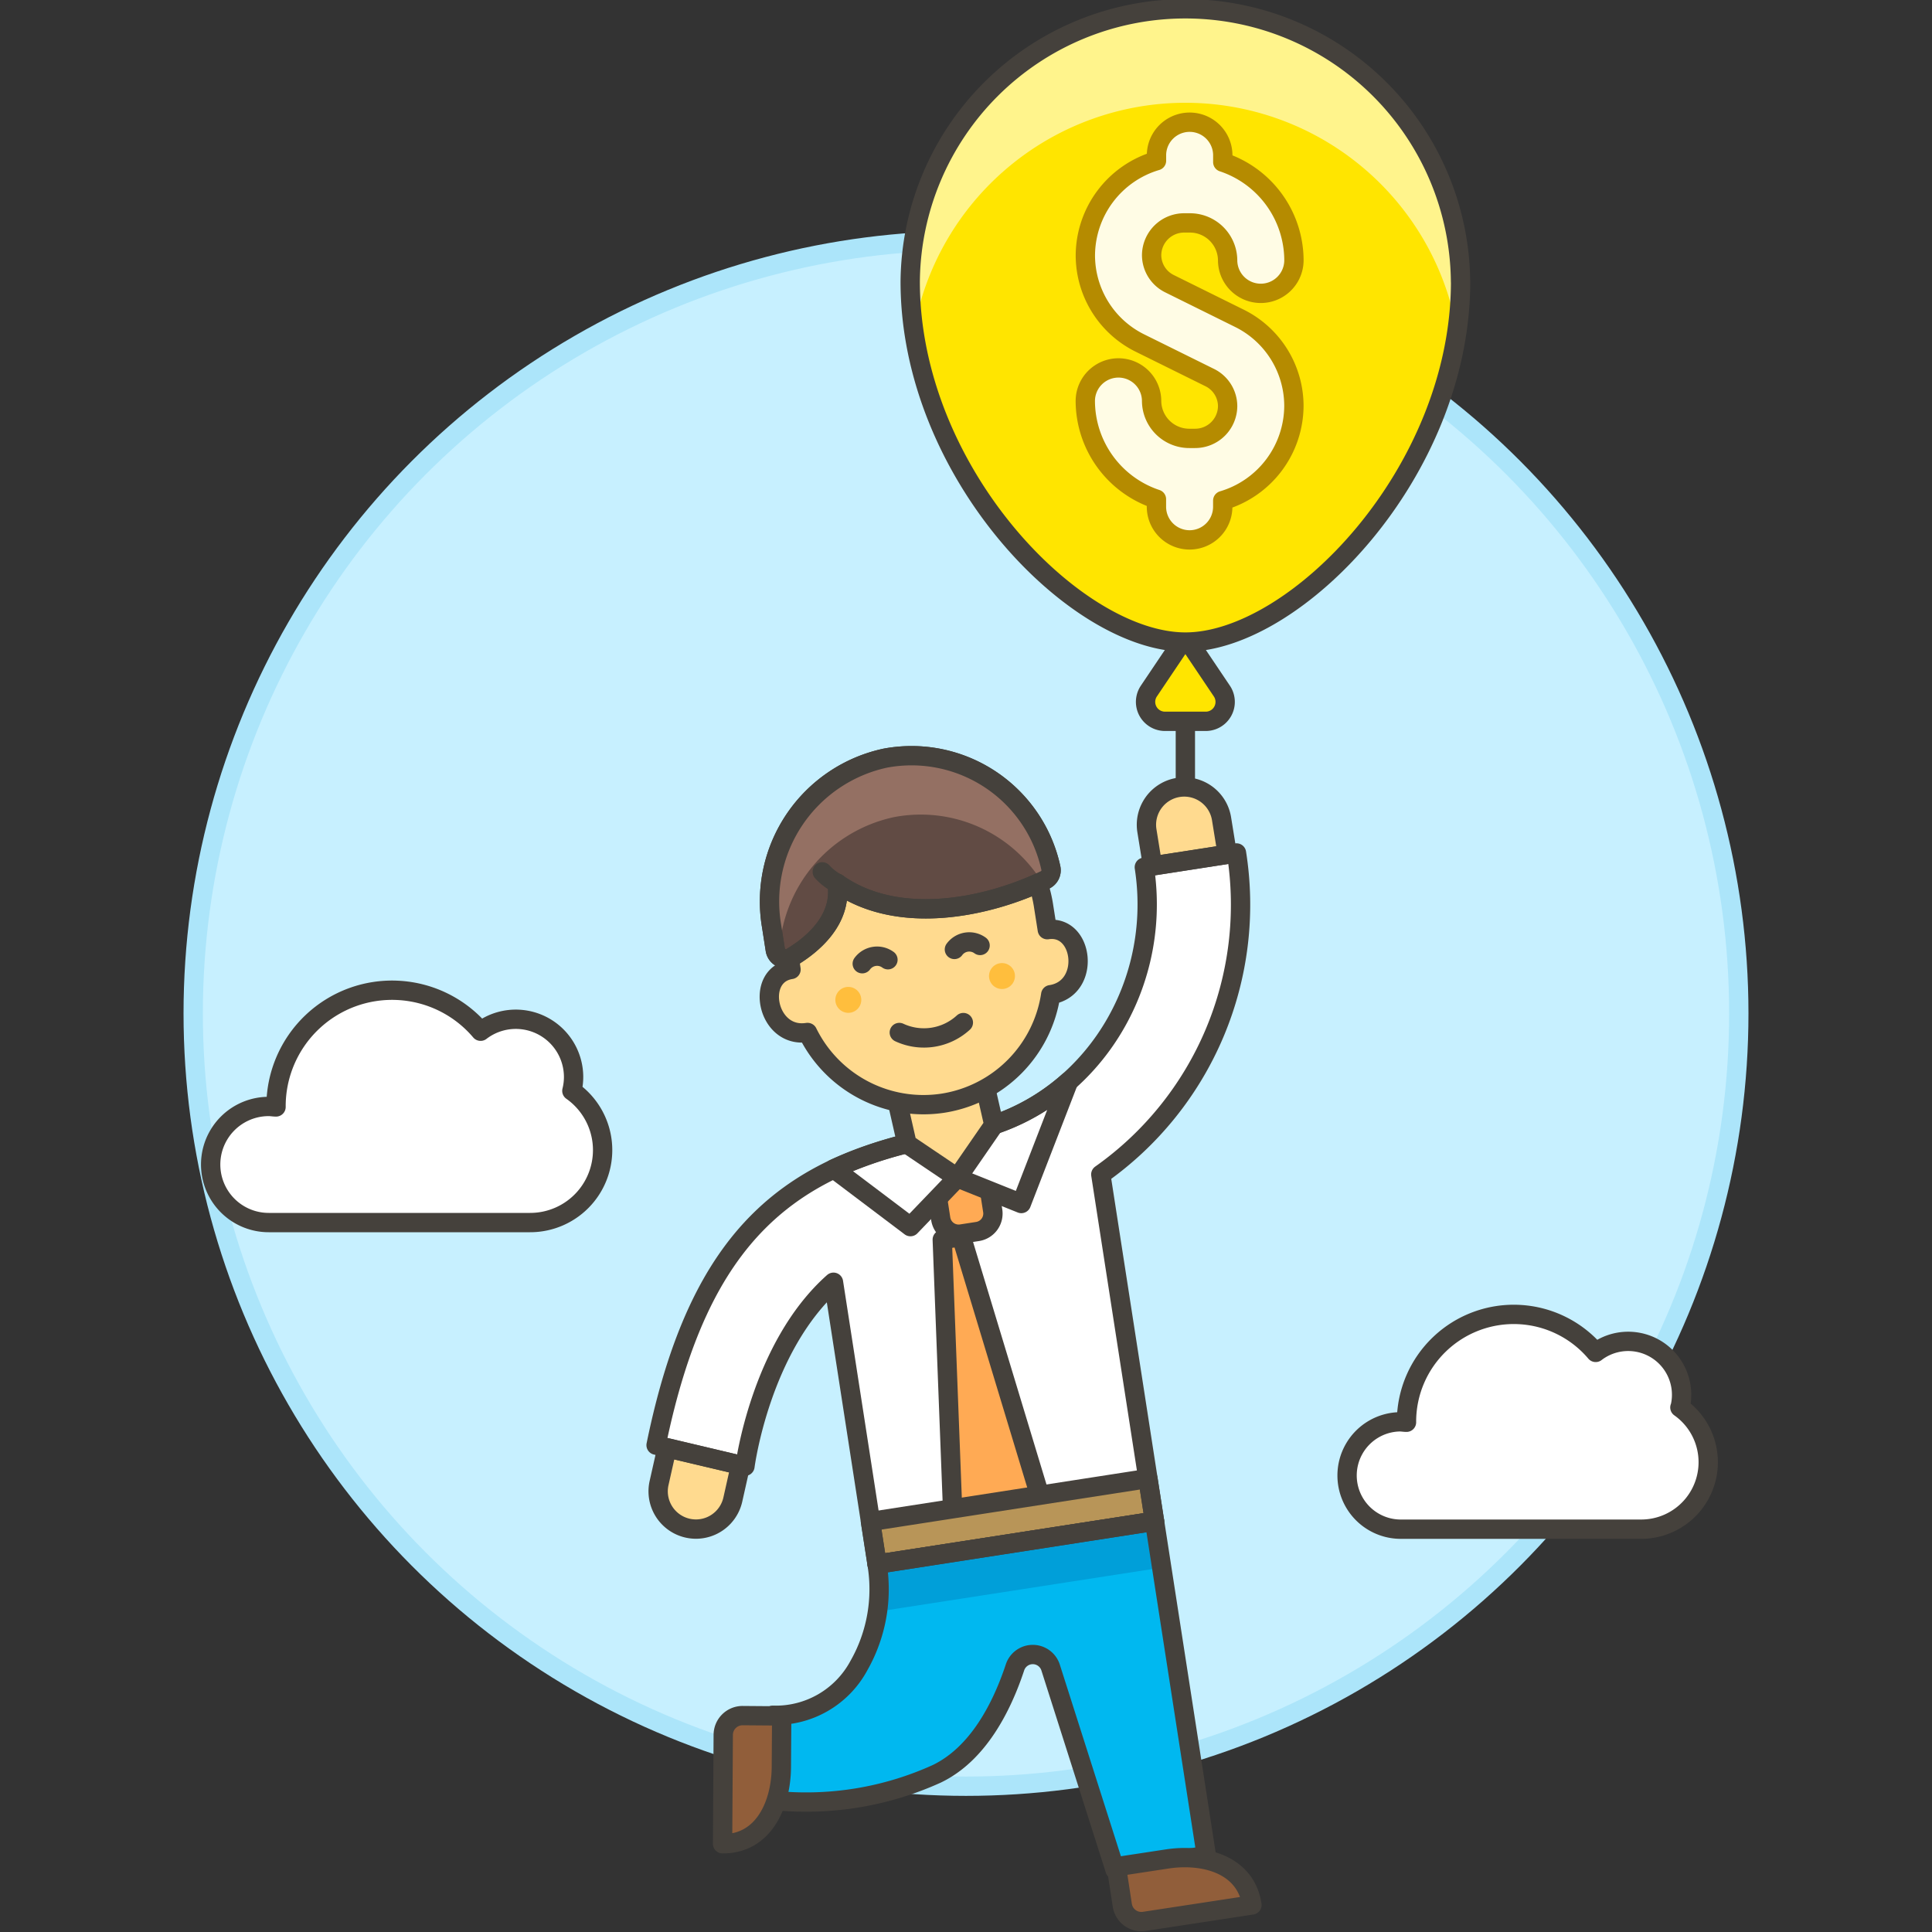
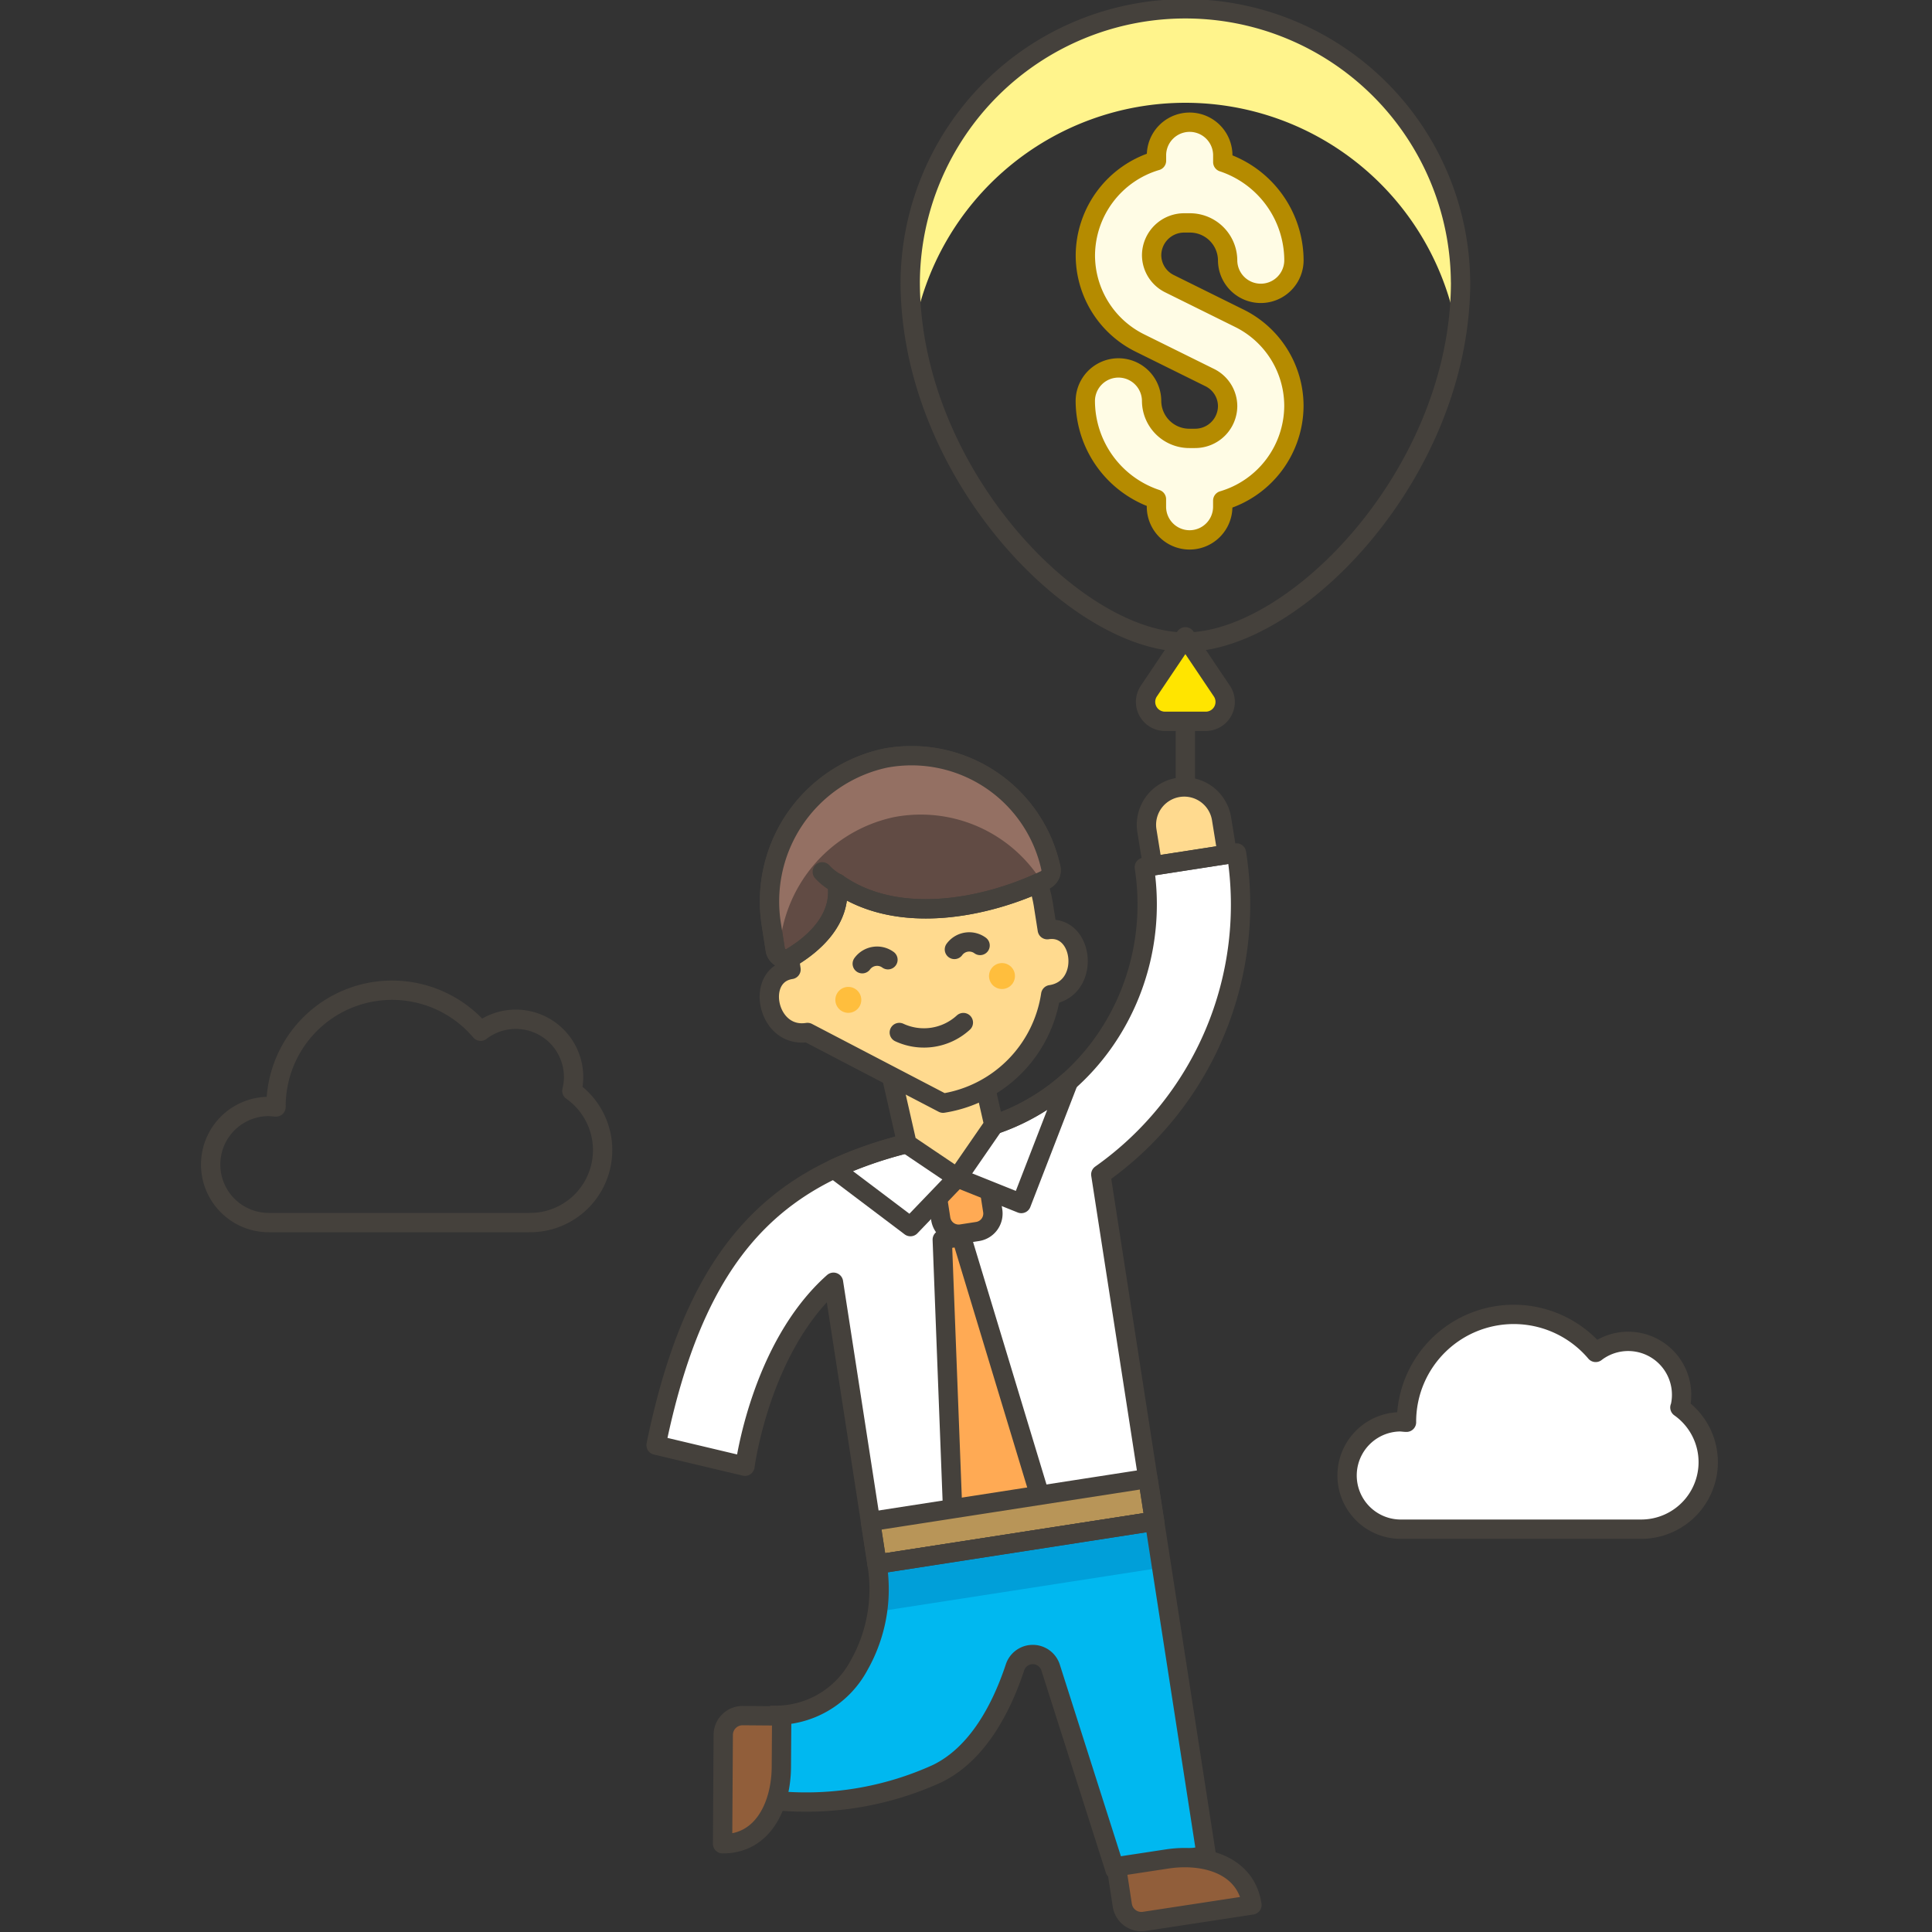
<svg xmlns="http://www.w3.org/2000/svg" viewBox="0 0 100 100">
  <rect x="0" y="0" width="100" height="100" fill="#333333" stroke="none" />
  <g class="nc-icon-wrapper">
    <defs />
-     <circle class="a" cx="50" cy="52.454" r="40" fill="#c7f0ff" stroke="#ace5fa" stroke-miterlimit="10" />
    <path class="b" d="M61.354 37.336v5.755" fill="none" stroke="#45413c" stroke-linecap="round" stroke-linejoin="round" />
    <path class="c" d="M61.354 32.96l-1.888 2.808a1.006 1.006 0 0 0 .835 1.568h2.107a1.006 1.006 0 0 0 .835-1.568z" stroke="#45413c" stroke-linecap="round" stroke-linejoin="round" fill="#ffe500" />
-     <path class="d" d="M75.6 14.579c0 9.879-8.546 18.654-14.243 18.654s-14.245-8.775-14.245-18.654a14.243 14.243 0 0 1 28.485 0z" style="" fill="#ffe500" />
    <path class="e" d="M61.573 27.945a1.717 1.717 0 0 1-1.716-1.716v-.391a5.375 5.375 0 0 1-3.682-5.078 1.716 1.716 0 1 1 3.432 0 1.951 1.951 0 0 0 1.966 1.931h.269a1.682 1.682 0 0 0 1.7-1.664 1.657 1.657 0 0 0-.933-1.487l-3.589-1.776a5.066 5.066 0 0 1-2.842-4.56 5.138 5.138 0 0 1 3.682-4.885V8a1.716 1.716 0 0 1 3.431 0v.391a5.372 5.372 0 0 1 3.683 5.077 1.716 1.716 0 0 1-3.432 0 1.951 1.951 0 0 0-1.966-1.93h-.268a1.683 1.683 0 0 0-1.7 1.665 1.654 1.654 0 0 0 .933 1.485l3.59 1.777a5.067 5.067 0 0 1 2.841 4.561 5.137 5.137 0 0 1-3.683 4.885v.317a1.717 1.717 0 0 1-1.716 1.717z" stroke-linecap="round" stroke-linejoin="round" fill="#fffce5" stroke="#b58b00" />
    <path class="f" d="M75.416 17.152a14.271 14.271 0 0 0-28.122 0 18.851 18.851 0 0 1-.182-2.573 14.243 14.243 0 0 1 28.485 0 18.853 18.853 0 0 1-.183 2.573" style="" fill="#fff48c" />
    <path class="b" d="M75.6 14.579c0 9.879-8.546 18.654-14.243 18.654s-14.245-8.775-14.245-18.654a14.243 14.243 0 0 1 28.485 0z" fill="none" stroke="#45413c" stroke-linecap="round" stroke-linejoin="round" />
    <path class="g" d="M59.23 44.888c1.013 6.532-3.253 12.793-9.624 13.781C40.851 60.025 36.2 63.878 33.959 74.8l4.6 1.092s.792-6.159 4.582-9.523L45.4 80.963l14.359-2.225-2.782-17.948A17.092 17.092 0 0 0 64 44.149z" style="" fill="#fff" />
    <path class="h" d="M48.771 64.163l.54 14.09 2.678 2.253 1.87-2.958L49.76 64.01l-.989.153z" stroke="#45413c" stroke-linecap="round" stroke-linejoin="round" fill="#ffaa54" />
    <path class="h" d="M48.361 60.947l.331 2.14a.939.939 0 0 0 1.072.784l.834-.129a.939.939 0 0 0 .785-1.072l-.348-2.241a10.256 10.256 0 0 1-1.123.238q-.799.125-1.551.28z" stroke="#45413c" stroke-linecap="round" stroke-linejoin="round" fill="#ffaa54" />
    <path class="i" d="M45.054 78.754l14.361-2.226.343 2.21-14.362 2.225z" stroke="#45413c" stroke-linecap="round" stroke-linejoin="round" fill="#b89558" />
    <path class="j" d="M59.758 78.737l2.682 17.306-4.725.733-3.334-10.459a.969.969 0 0 0-1.844-.017c-.68 2.055-1.909 4.486-4.055 5.515a16.368 16.368 0 0 1-8.259 1.391L40 88.782a4.885 4.885 0 0 0 4.458-2.574 7.992 7.992 0 0 0 .939-5.245z" style="" fill="#00b8f0" />
    <path class="k" d="M45.414 83.42l14.716-2.281-.372-2.4L45.4 80.963a7.464 7.464 0 0 1 .014 2.457z" style="" fill="#009fd9" />
    <path class="b" d="M59.758 78.737l2.682 17.306-4.725.733-3.334-10.459a.969.969 0 0 0-1.844-.017c-.68 2.055-1.909 4.486-4.055 5.515a16.368 16.368 0 0 1-8.259 1.391L40 88.782a4.885 4.885 0 0 0 4.458-2.574 7.992 7.992 0 0 0 .939-5.245z" fill="none" stroke="#45413c" stroke-linecap="round" stroke-linejoin="round" />
    <path class="l" d="M37.4 95.432c2.16.015 3.03-2.091 3.043-3.959l.018-2.657-2.016-.016a1 1 0 0 0-1.01 1z" stroke="#45413c" stroke-linecap="round" stroke-linejoin="round" fill="#915e3a" />
    <path class="l" d="M64.8 98.6c-.326-2.135-2.543-2.662-4.39-2.38l-2.626.4.305 1.99a1 1 0 0 0 1.142.84z" stroke="#45413c" stroke-linecap="round" stroke-linejoin="round" fill="#915e3a" />
-     <path class="m" d="M34.114 76.758a1.956 1.956 0 1 0 3.816.863l.4-1.782-3.807-.9z" stroke="#45413c" stroke-linecap="round" stroke-linejoin="round" fill="#ffda8f" />
    <path class="m" d="M63.227 42.379a1.956 1.956 0 0 0-3.863.621l.294 1.82 3.867-.6z" stroke="#45413c" stroke-linecap="round" stroke-linejoin="round" fill="#ffda8f" />
-     <path class="g" d="M29.6 56.462a2.954 2.954 0 0 0 .089-.7 2.991 2.991 0 0 0-4.813-2.386 6.007 6.007 0 0 0-10.589 3.894.191.191 0 0 0 0 .025c-.125 0-.249-.025-.378-.025a3 3 0 0 0 0 6.01h13.525a3.751 3.751 0 0 0 2.166-6.818z" style="" fill="#fff" />
    <path class="b" d="M29.6 56.462a2.954 2.954 0 0 0 .089-.7 2.991 2.991 0 0 0-4.813-2.386 6.007 6.007 0 0 0-10.589 3.894.191.191 0 0 0 0 .025c-.125 0-.249-.025-.378-.025a3 3 0 0 0 0 6.01h13.525a3.751 3.751 0 0 0 2.166-6.818z" fill="none" stroke="#45413c" stroke-linecap="round" stroke-linejoin="round" />
    <g>
      <path class="g" d="M86.961 72.846A2.764 2.764 0 0 0 82.593 70a5.553 5.553 0 0 0-9.793 3.593v.023c-.115 0-.229-.023-.349-.023a2.779 2.779 0 0 0 0 5.557h12.5a3.468 3.468 0 0 0 2-6.3z" style="" fill="#fff" />
      <path class="b" d="M86.961 72.846A2.764 2.764 0 0 0 82.593 70a5.553 5.553 0 0 0-9.793 3.593v.023c-.115 0-.229-.023-.349-.023a2.779 2.779 0 0 0 0 5.557h12.5a3.468 3.468 0 0 0 2-6.3z" fill="none" stroke="#45413c" stroke-linecap="round" stroke-linejoin="round" />
    </g>
    <path class="n" d="M55.308 55.978l-2.445 6.316-3.312-1.33c.019 0 .036-2.292.055-2.3a11.137 11.137 0 0 0 5.702-2.686z" stroke="#45413c" stroke-linecap="round" stroke-linejoin="round" fill="#fff" />
    <path class="n" d="M43.164 60.5l3.96 2.99 2.427-2.529-.5-2.2a22.567 22.567 0 0 0-5.887 1.739z" stroke="#45413c" stroke-linecap="round" stroke-linejoin="round" fill="#fff" />
    <path class="b" d="M59.23 44.888c1.013 6.532-3.253 12.793-9.624 13.781C40.851 60.025 36.2 63.878 33.959 74.8l4.6 1.092s.792-6.159 4.582-9.523L45.4 80.963l14.359-2.225-2.782-17.948A17.092 17.092 0 0 0 64 44.149z" fill="none" stroke="#45413c" stroke-linecap="round" stroke-linejoin="round" />
    <path class="o" d="M51.444 58.222l-1.893 2.742-2.607-1.757-.89-3.91 4.49-1.028.9 3.953z" stroke="#45413c" stroke-linecap="round" stroke-linejoin="round" fill="#ffda8f" stroke-width="1.009px" />
    <g>
-       <path class="m" d="M48.813 57.1a6.685 6.685 0 0 0 5.572-5.615h.006c2.095-.324 1.709-3.658-.183-3.365L54 46.8a6.708 6.708 0 0 0-13.257 2.054l.2 1.325c-1.892.293-1.25 3.588.846 3.263h.011a6.684 6.684 0 0 0 7.013 3.658z" stroke="#45413c" stroke-linecap="round" stroke-linejoin="round" fill="#ffda8f" />
+       <path class="m" d="M48.813 57.1a6.685 6.685 0 0 0 5.572-5.615h.006c2.095-.324 1.709-3.658-.183-3.365L54 46.8a6.708 6.708 0 0 0-13.257 2.054l.2 1.325c-1.892.293-1.25 3.588.846 3.263h.011z" stroke="#45413c" stroke-linecap="round" stroke-linejoin="round" fill="#ffda8f" />
      <path class="p" d="M44.572 51.65a.671.671 0 1 1-.766-.56.672.672 0 0 1 .766.56z" style="" fill="#ffbe3d" />
      <path class="p" d="M52.526 50.418a.671.671 0 1 1-.766-.561.671.671 0 0 1 .766.561z" style="" fill="#ffbe3d" />
      <path class="b" d="M46.548 53.442a3.02 3.02 0 0 0 3.315-.514" fill="none" stroke="#45413c" stroke-linecap="round" stroke-linejoin="round" />
      <path class="b" d="M44.63 49.882a.951.951 0 0 1 1.33-.206" fill="none" stroke="#45413c" stroke-linecap="round" stroke-linejoin="round" />
      <path class="b" d="M49.4 49.143a.951.951 0 0 1 1.329-.206" fill="none" stroke="#45413c" stroke-linecap="round" stroke-linejoin="round" />
      <g>
        <path class="q" d="M43.326 45.716c3.2 2.268 7.866 1.226 10.767-.173a.552.552 0 0 0 .3-.61 7.379 7.379 0 0 0-8.568-5.692 7.585 7.585 0 0 0-5.888 8.689l.19 1.224a.559.559 0 0 0 .841.394c1-.6 2.658-1.9 2.359-3.832" stroke="#45413c" stroke-linecap="round" stroke-linejoin="round" fill="#614b44" />
        <path class="r" d="M46.3 42.289a7.378 7.378 0 0 1 7.615 3.341l.182-.086a.553.553 0 0 0 .3-.61 7.377 7.377 0 0 0-8.567-5.693 7.585 7.585 0 0 0-5.888 8.689l.19 1.224a.553.553 0 0 0 .2.345 7.507 7.507 0 0 1 5.968-7.21z" style="" fill="#947063" />
        <path class="b" d="M43.326 45.716c3.2 2.268 7.866 1.226 10.767-.173a.552.552 0 0 0 .3-.61 7.379 7.379 0 0 0-8.568-5.692 7.585 7.585 0 0 0-5.888 8.689l.19 1.224a.559.559 0 0 0 .841.394c1-.6 2.658-1.9 2.359-3.832" fill="none" stroke="#45413c" stroke-linecap="round" stroke-linejoin="round" />
        <path class="b" d="M43.326 45.716a2.811 2.811 0 0 1-.765-.59" fill="none" stroke="#45413c" stroke-linecap="round" stroke-linejoin="round" />
      </g>
    </g>
  </g>
</svg>